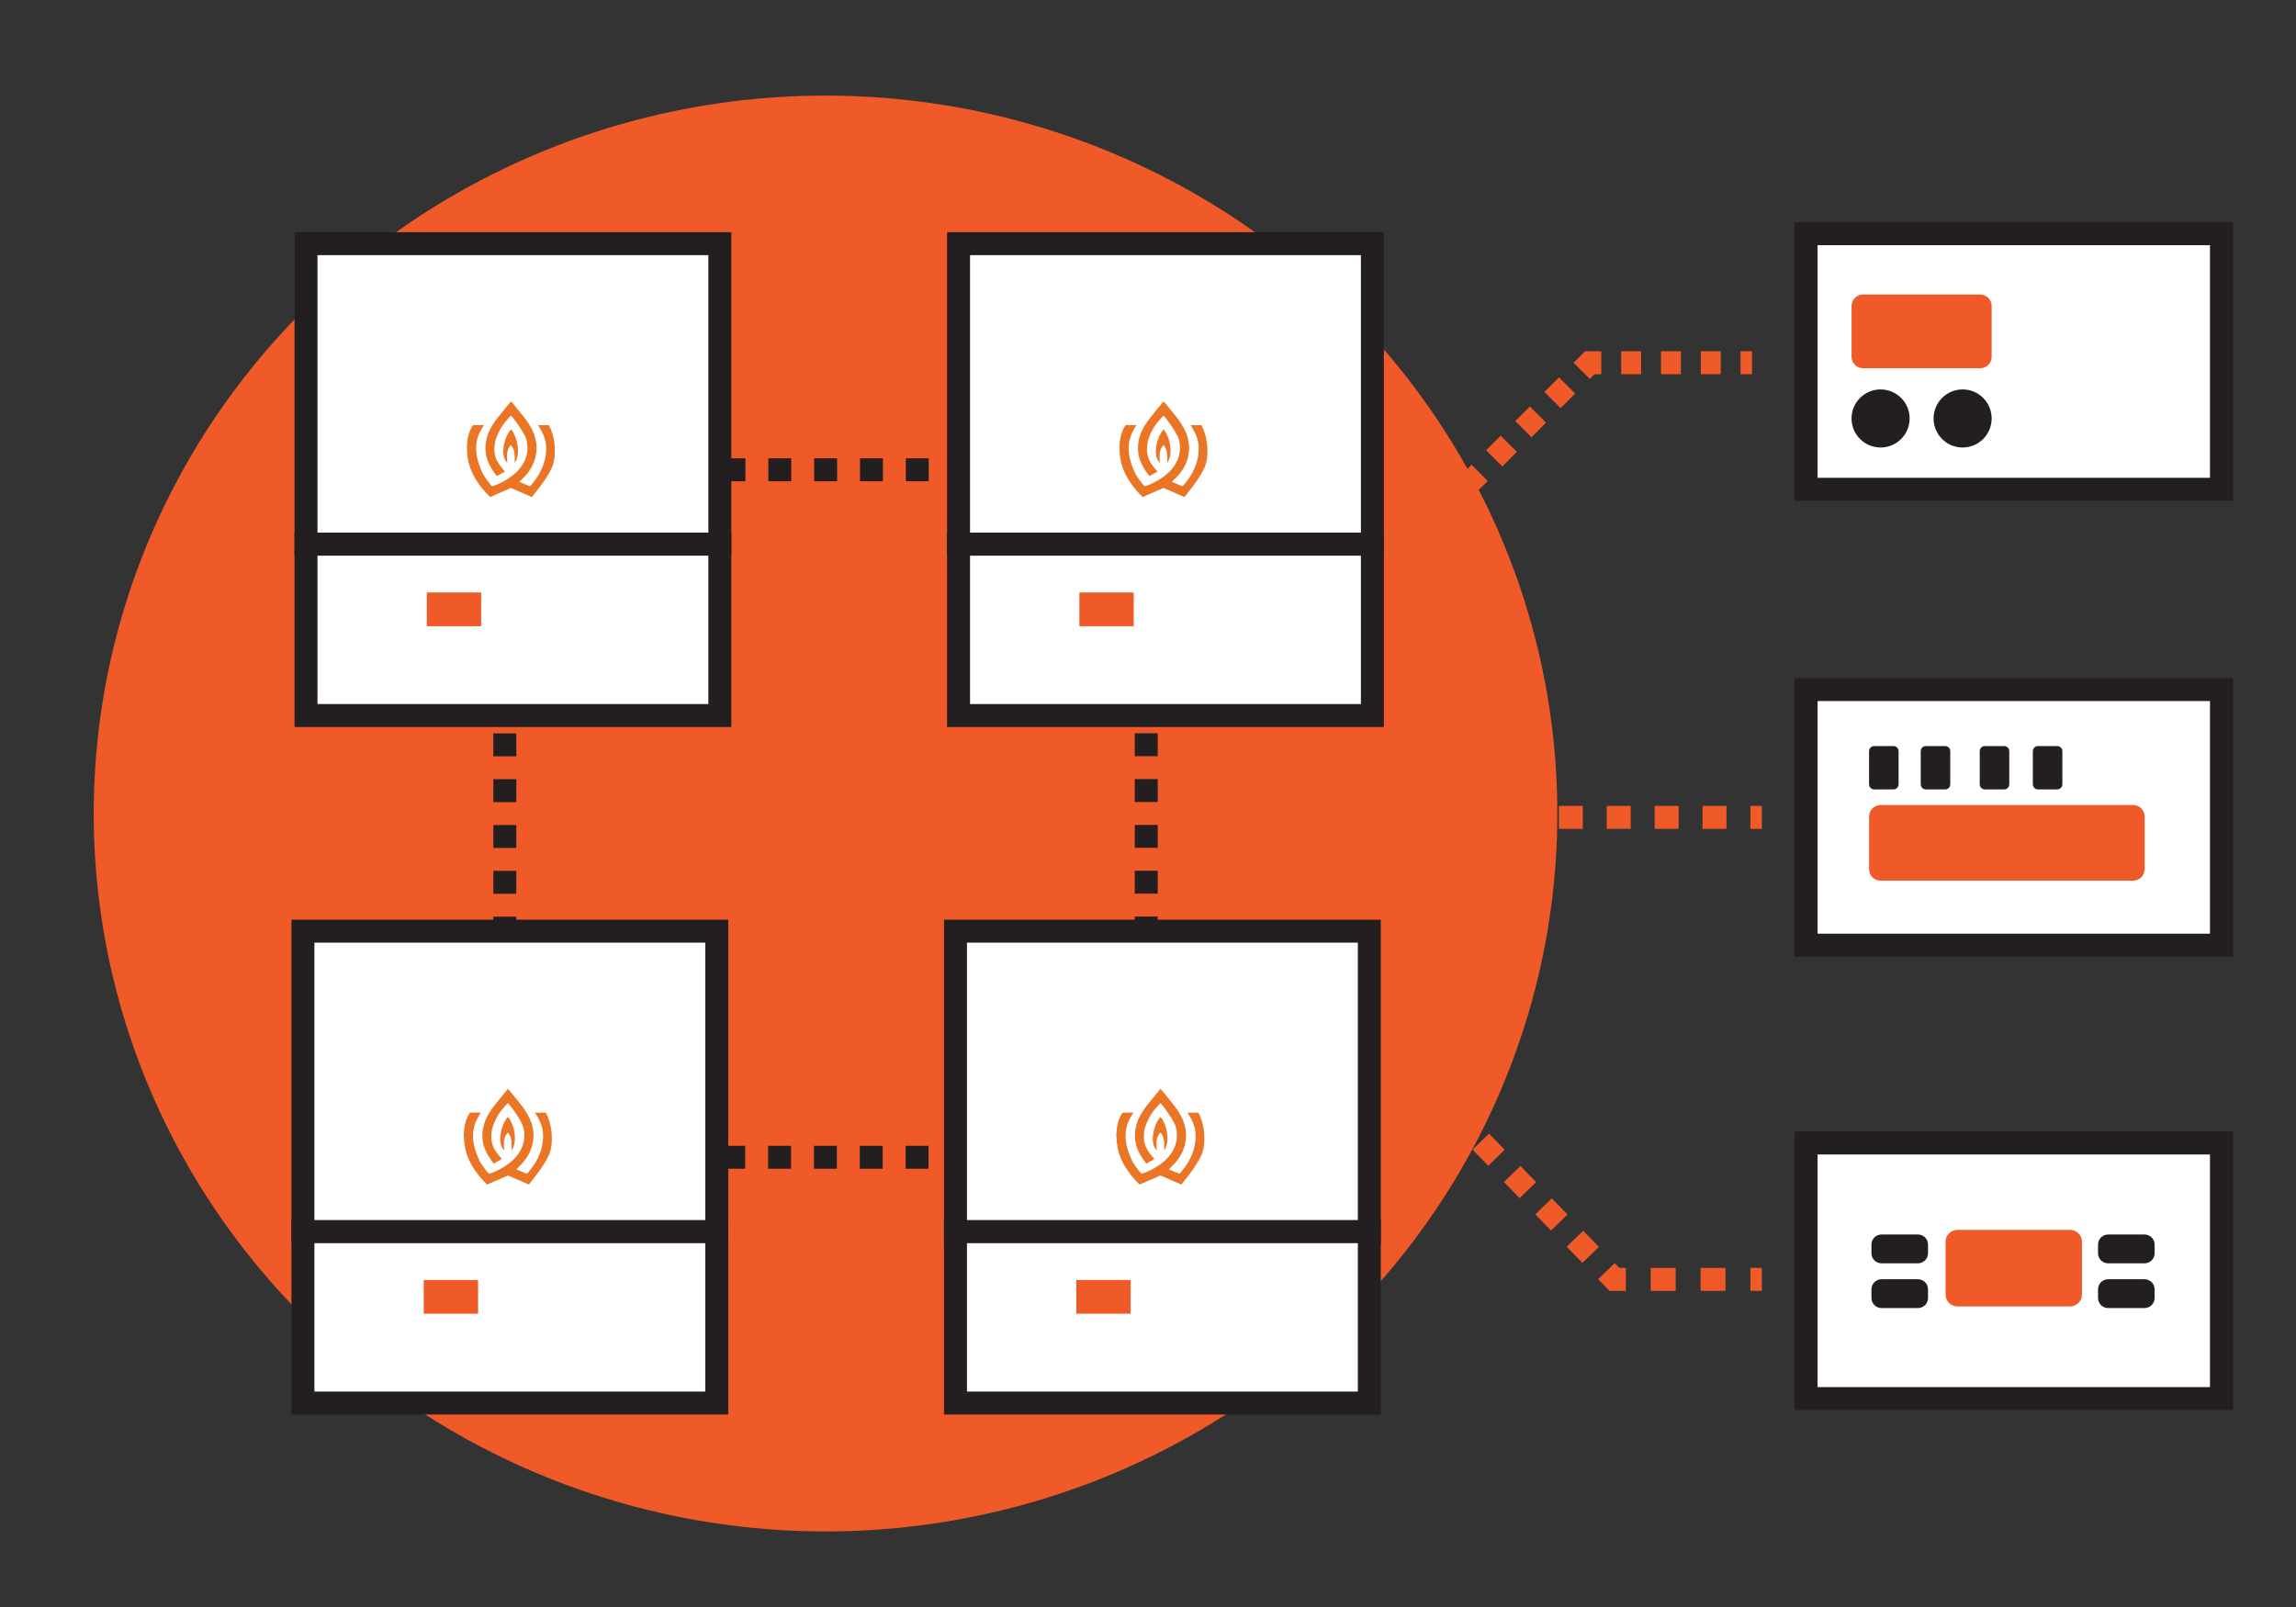
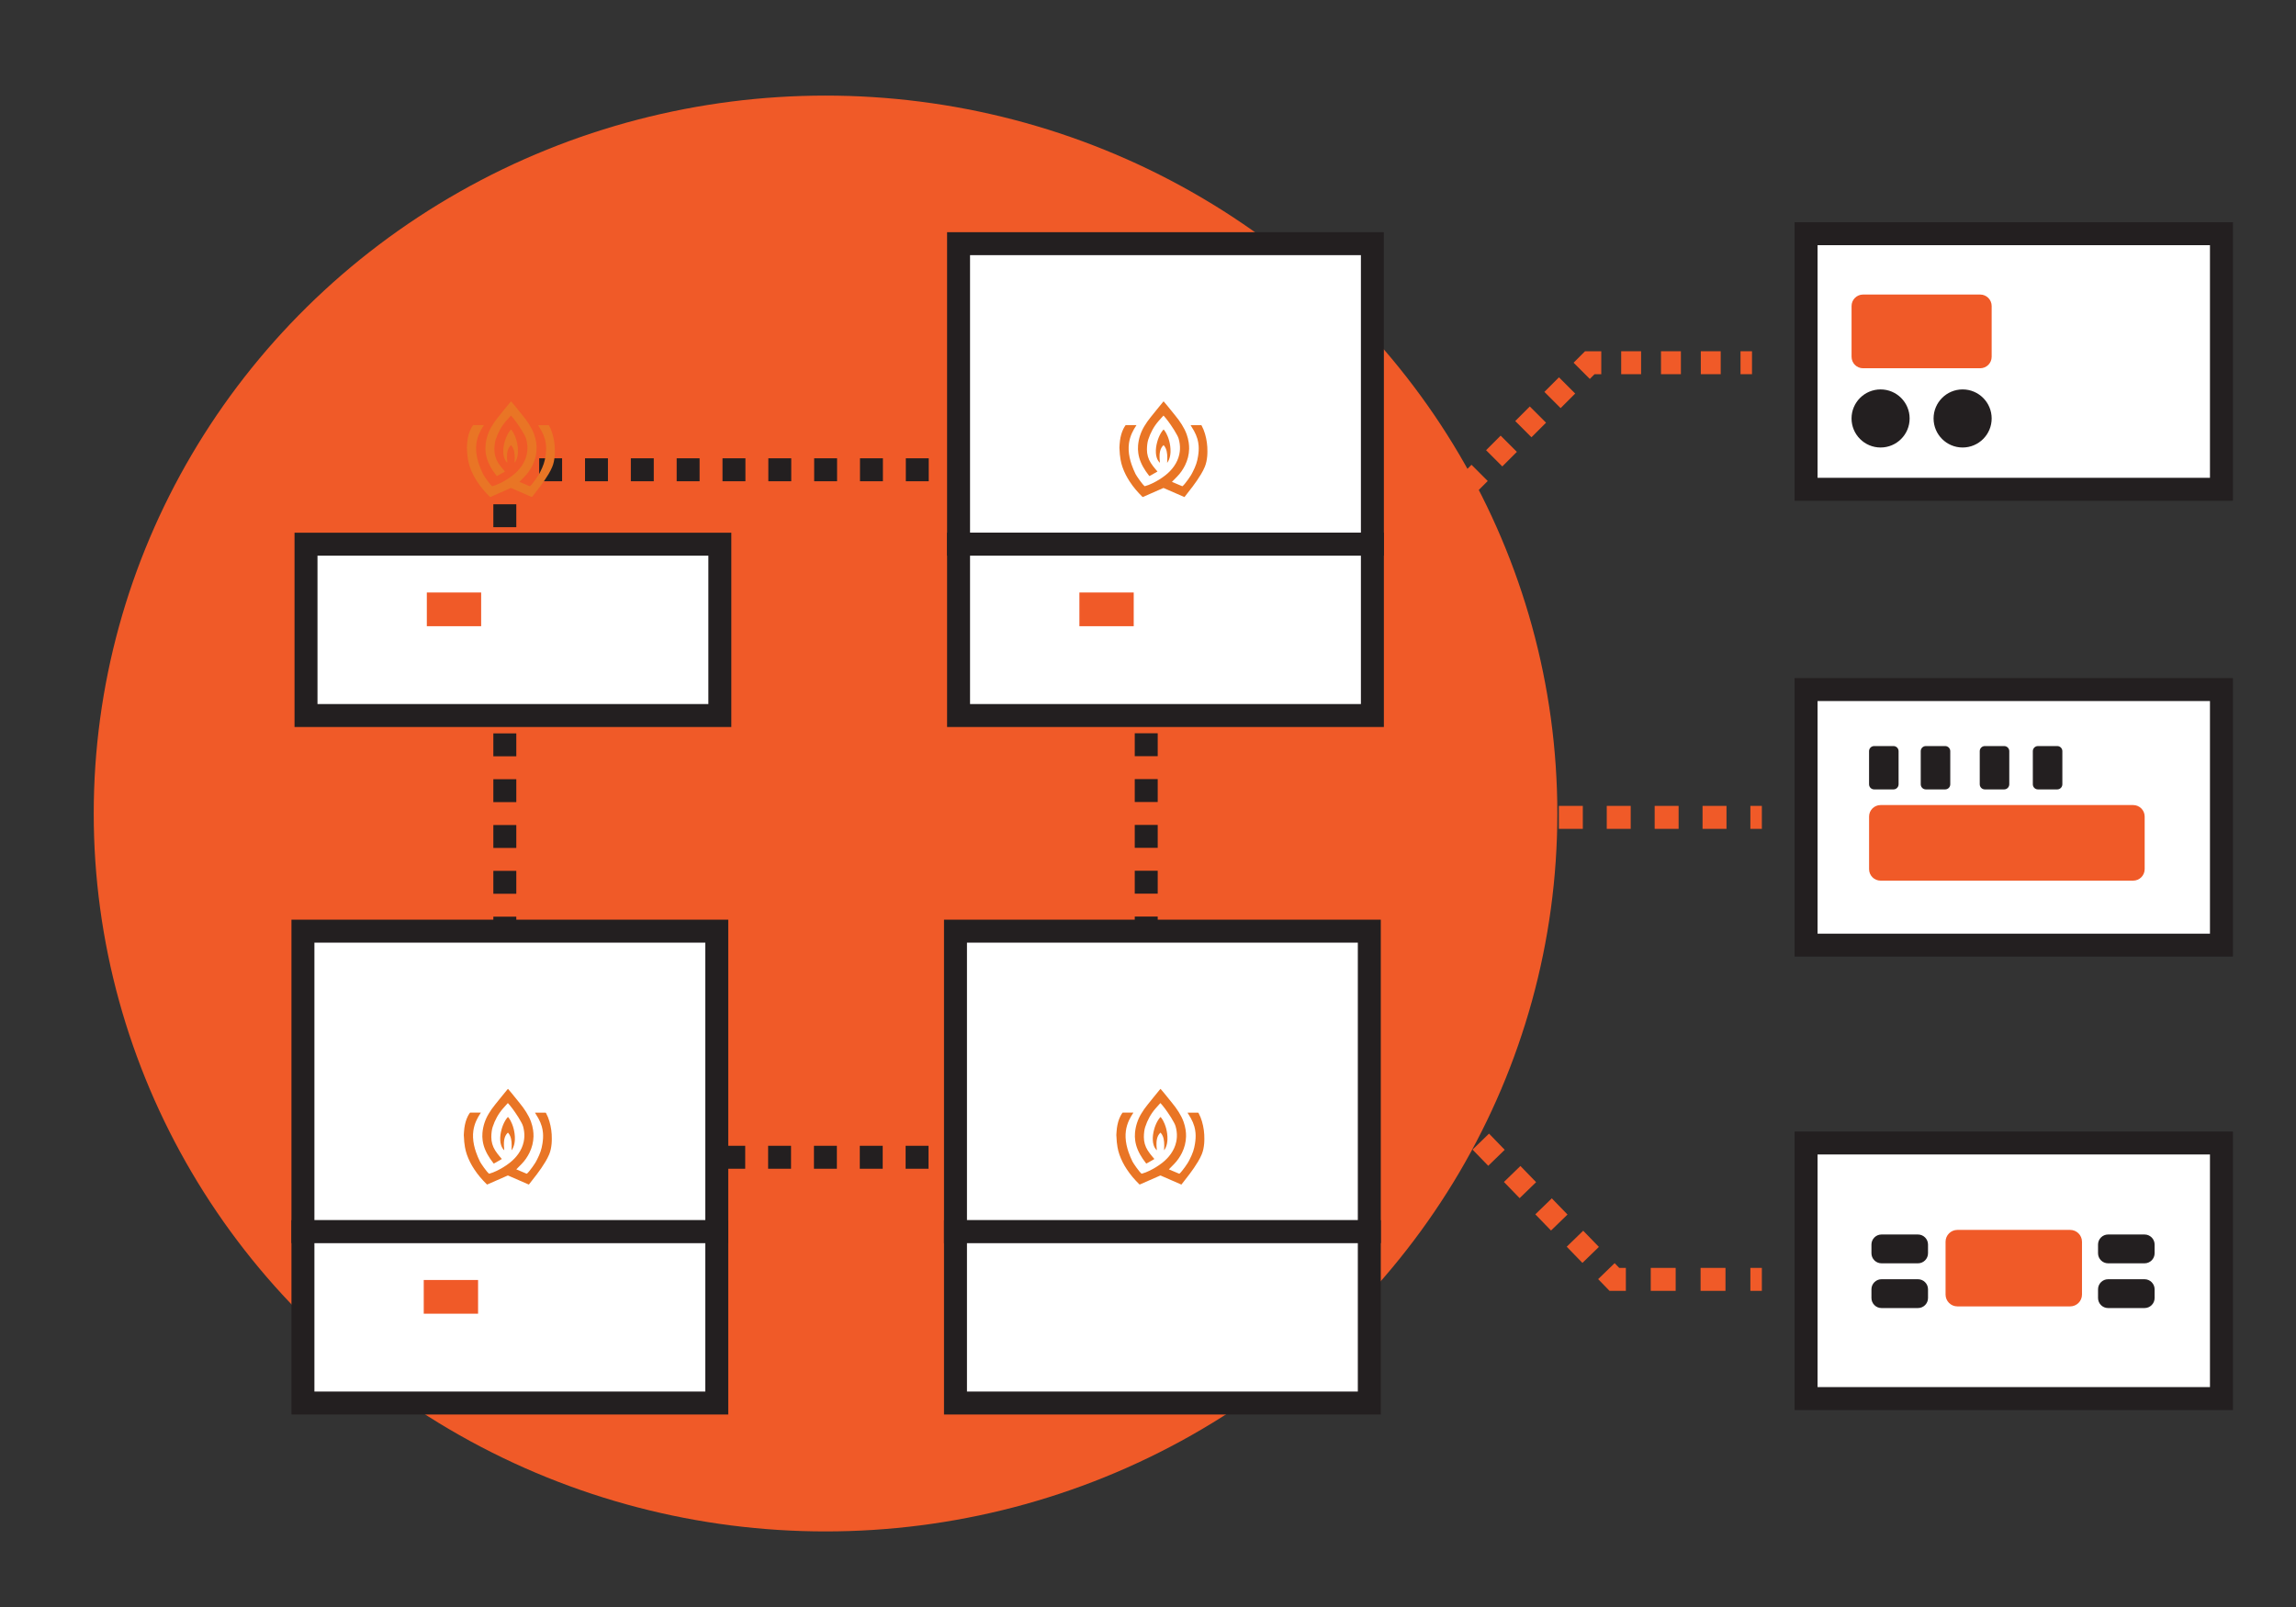
<svg xmlns="http://www.w3.org/2000/svg" version="1.1" id="Layer_1" x="0px" y="0px" viewBox="0 0 100 70" enable-background="new 0 0 100 70" xml:space="preserve">
  <rect x="0" y="0" width="100" height="70" fill="#333333" stroke="none" />
  <g>
    <ellipse fill="#F05A28" cx="35.955" cy="35.436" rx="31.873" ry="31.272" />
    <g>
      <g>
        <polyline fill="none" stroke="#231F20" stroke-miterlimit="10" points="49.923,49.91 49.923,50.41 49.423,50.41    " />
        <line fill="none" stroke="#231F20" stroke-miterlimit="10" stroke-dasharray="0.998,0.998" x1="48.425" y1="50.41" x2="22.986" y2="50.41" />
        <polyline fill="none" stroke="#231F20" stroke-miterlimit="10" points="22.487,50.41 21.987,50.41 21.987,49.91    " />
        <line fill="none" stroke="#231F20" stroke-miterlimit="10" stroke-dasharray="0.998,0.998" x1="21.987" y1="48.912" x2="21.987" y2="21.462" />
-         <polyline fill="none" stroke="#231F20" stroke-miterlimit="10" points="21.987,20.963 21.987,20.463 22.487,20.463    " />
        <line fill="none" stroke="#231F20" stroke-miterlimit="10" stroke-dasharray="0.998,0.998" x1="23.484" y1="20.463" x2="48.924" y2="20.463" />
        <polyline fill="none" stroke="#231F20" stroke-miterlimit="10" points="49.423,20.463 49.923,20.463 49.923,20.963    " />
        <line fill="none" stroke="#231F20" stroke-miterlimit="10" stroke-dasharray="0.998,0.998" x1="49.923" y1="21.961" x2="49.923" y2="49.411" />
      </g>
    </g>
    <g>
      <rect x="13.194" y="40.561" fill="#FFFFFF" stroke="#231F20" stroke-miterlimit="10" width="18.024" height="13.09" />
      <rect x="13.194" y="53.652" fill="#FFFFFF" stroke="#231F20" stroke-miterlimit="10" width="18.024" height="7.463" />
      <g>
        <path fill="#E97525" d="M20.2,49.443c0.002-0.048,0.006-0.096,0.009-0.144c0.003-0.054,0.009-0.108,0.016-0.162     c0.025-0.179,0.069-0.352,0.15-0.514c0.026-0.051,0.055-0.1,0.088-0.146c0.006-0.009,0.013-0.013,0.024-0.013     c0.148,0,0.297,0,0.445,0c0.003,0,0.006-0.001,0.01,0.002c-0.001,0.006-0.006,0.011-0.009,0.016     c-0.068,0.102-0.13,0.209-0.182,0.321c-0.067,0.145-0.113,0.296-0.135,0.456c-0.013,0.098-0.018,0.196-0.013,0.294     c0.01,0.218,0.058,0.427,0.128,0.631c0.048,0.141,0.107,0.278,0.172,0.412c0.018,0.036,0.04,0.069,0.062,0.102     c0.077,0.117,0.158,0.231,0.247,0.338c0.023,0.028,0.048,0.055,0.075,0.08c0.009,0.008,0.017,0.01,0.029,0.007     c0.108-0.029,0.212-0.071,0.313-0.12c0.201-0.096,0.391-0.211,0.568-0.349c0.144-0.113,0.272-0.242,0.379-0.394     c0.111-0.158,0.192-0.332,0.233-0.524c0.015-0.072,0.025-0.145,0.028-0.219c0.007-0.157-0.014-0.31-0.057-0.46     c-0.017-0.058-0.044-0.111-0.072-0.163c-0.078-0.148-0.168-0.288-0.262-0.425c-0.074-0.109-0.151-0.215-0.235-0.316     c-0.026-0.032-0.053-0.063-0.082-0.094c-0.01-0.01-0.01-0.01-0.019,0c-0.066,0.075-0.134,0.148-0.2,0.223     c-0.207,0.237-0.355,0.51-0.454,0.813c-0.022,0.066-0.033,0.133-0.042,0.201c-0.01,0.077-0.015,0.155-0.015,0.233     c0,0.211,0.056,0.405,0.167,0.582c0.059,0.094,0.127,0.181,0.198,0.265c0.028,0.033,0.056,0.065,0.083,0.097     c0.003,0.004,0.006,0.007,0.009,0.011c0,0.004-0.002,0.005-0.004,0.006c-0.085,0.045-0.166,0.097-0.25,0.144     c-0.028,0.015-0.056,0.03-0.084,0.045c-0.014,0.007-0.014,0.007-0.023-0.005c-0.051-0.065-0.101-0.132-0.147-0.201     c-0.083-0.123-0.157-0.253-0.215-0.391c-0.054-0.128-0.092-0.261-0.111-0.4c-0.015-0.111-0.019-0.222-0.009-0.333     c0.026-0.302,0.119-0.58,0.273-0.837c0.083-0.139,0.176-0.271,0.278-0.395c0.173-0.211,0.339-0.426,0.515-0.635     c0.012-0.014,0.024-0.028,0.035-0.042c0.01-0.012,0.01-0.012,0.021,0.001c0.052,0.059,0.102,0.119,0.152,0.18     c0.113,0.14,0.225,0.281,0.339,0.419c0.105,0.127,0.203,0.259,0.291,0.4c0.084,0.134,0.157,0.273,0.211,0.423     c0.042,0.117,0.073,0.237,0.091,0.36c0.013,0.092,0.02,0.185,0.018,0.278c-0.006,0.253-0.067,0.491-0.178,0.716     c-0.09,0.181-0.202,0.344-0.342,0.487c-0.071,0.072-0.142,0.145-0.213,0.217c-0.005,0.005-0.01,0.008-0.015,0.012     c0.006,0.009,0.012,0.009,0.018,0.012c0.14,0.059,0.28,0.118,0.42,0.177c0.013,0.005,0.021,0.005,0.032-0.005     c0.037-0.034,0.07-0.073,0.102-0.112c0.09-0.111,0.173-0.227,0.25-0.348c0.034-0.054,0.062-0.112,0.091-0.168     c0.055-0.109,0.106-0.22,0.145-0.337c0.036-0.107,0.06-0.216,0.078-0.327c0.013-0.079,0.023-0.159,0.027-0.239     c0.004-0.077,0.004-0.153-0.002-0.23c-0.008-0.098-0.025-0.195-0.052-0.289c-0.036-0.123-0.087-0.239-0.148-0.351     c-0.043-0.079-0.089-0.155-0.138-0.23c-0.003-0.005-0.009-0.01-0.009-0.017c0.006-0.004,0.012-0.002,0.018-0.002     c0.144,0,0.288,0,0.433,0c0.014,0,0.021,0.005,0.028,0.017c0.062,0.114,0.11,0.235,0.147,0.36     c0.038,0.125,0.064,0.254,0.082,0.384c0.017,0.127,0.025,0.255,0.023,0.383c-0.001,0.068-0.001,0.136-0.008,0.204     c-0.015,0.16-0.043,0.316-0.104,0.464c-0.046,0.112-0.103,0.219-0.165,0.323c-0.112,0.189-0.238,0.368-0.369,0.543     c-0.112,0.15-0.228,0.295-0.343,0.442c-0.012,0.016-0.011,0.013-0.027,0.006c-0.293-0.127-0.586-0.255-0.879-0.383     c-0.013-0.006-0.023-0.005-0.035,0c-0.291,0.128-0.582,0.255-0.873,0.383c-0.011,0.005-0.019,0.005-0.028-0.004     c-0.203-0.2-0.389-0.415-0.547-0.656c-0.132-0.2-0.241-0.412-0.321-0.64c-0.038-0.107-0.064-0.216-0.084-0.327     c-0.014-0.075-0.023-0.15-0.031-0.226c-0.006-0.059-0.008-0.118-0.011-0.178c-0.001-0.02-0.006-0.039-0.004-0.059     C20.2,49.48,20.2,49.462,20.2,49.443z" />
        <path fill="#E97525" d="M22.277,50.103c0.001-0.025,0.003-0.049,0.004-0.072c0.006-0.095,0.006-0.191-0.002-0.286     c-0.008-0.087-0.023-0.171-0.056-0.252c-0.022-0.054-0.051-0.103-0.09-0.146c-0.011-0.012-0.011-0.012-0.023,0     c-0.073,0.071-0.117,0.159-0.14,0.258c-0.013,0.055-0.019,0.111-0.022,0.167c-0.005,0.094,0.001,0.187,0.011,0.28     c0.002,0.017,0.003,0.033,0.005,0.051c-0.008-0.002-0.012-0.008-0.016-0.012c-0.058-0.058-0.097-0.129-0.123-0.209     c-0.022-0.067-0.033-0.137-0.037-0.207c-0.01-0.161,0.014-0.318,0.056-0.473c0.037-0.138,0.09-0.269,0.162-0.391     c0.03-0.05,0.063-0.098,0.102-0.141c0.005-0.005,0.009-0.012,0.016-0.015c0.011,0.01,0.02,0.022,0.03,0.034     c0.064,0.083,0.111,0.175,0.15,0.273c0.054,0.134,0.089,0.273,0.108,0.416c0.011,0.085,0.016,0.171,0.013,0.257     c-0.005,0.114-0.023,0.226-0.067,0.332c-0.017,0.042-0.039,0.082-0.064,0.12C22.288,50.092,22.285,50.098,22.277,50.103z" />
      </g>
      <rect x="18.456" y="55.756" fill="#F05A28" width="2.366" height="1.468" />
    </g>
    <g>
      <rect x="41.615" y="40.561" fill="#FFFFFF" stroke="#231F20" stroke-miterlimit="10" width="18.024" height="13.09" />
      <rect x="41.615" y="53.652" fill="#FFFFFF" stroke="#231F20" stroke-miterlimit="10" width="18.024" height="7.463" />
      <g>
        <path fill="#E97525" d="M48.621,49.443c0.002-0.048,0.006-0.096,0.009-0.144c0.003-0.054,0.009-0.108,0.016-0.162     c0.025-0.179,0.069-0.352,0.15-0.514c0.026-0.051,0.055-0.1,0.088-0.146c0.006-0.009,0.013-0.013,0.024-0.013     c0.148,0,0.297,0,0.445,0c0.003,0,0.006-0.001,0.01,0.002c-0.001,0.006-0.006,0.011-0.009,0.016     c-0.068,0.102-0.13,0.209-0.182,0.321c-0.067,0.145-0.113,0.296-0.135,0.456c-0.013,0.098-0.018,0.196-0.013,0.294     c0.01,0.218,0.058,0.427,0.128,0.631c0.048,0.141,0.107,0.278,0.172,0.412c0.018,0.036,0.04,0.069,0.062,0.102     c0.077,0.117,0.158,0.231,0.247,0.338c0.023,0.028,0.048,0.055,0.075,0.08c0.009,0.008,0.017,0.01,0.029,0.007     c0.108-0.029,0.212-0.071,0.313-0.12c0.201-0.096,0.391-0.211,0.568-0.349c0.144-0.113,0.272-0.242,0.379-0.394     c0.111-0.158,0.192-0.332,0.233-0.524c0.015-0.072,0.025-0.145,0.028-0.219c0.007-0.157-0.014-0.31-0.057-0.46     c-0.017-0.058-0.044-0.111-0.072-0.163c-0.078-0.148-0.168-0.288-0.262-0.425c-0.074-0.109-0.151-0.215-0.235-0.316     c-0.026-0.032-0.053-0.063-0.082-0.094c-0.01-0.01-0.01-0.01-0.019,0c-0.066,0.075-0.134,0.148-0.2,0.223     c-0.207,0.237-0.355,0.51-0.454,0.813c-0.022,0.066-0.033,0.133-0.042,0.201c-0.01,0.077-0.015,0.155-0.015,0.233     c0,0.211,0.056,0.405,0.167,0.582c0.059,0.094,0.127,0.181,0.198,0.265c0.028,0.033,0.056,0.065,0.083,0.097     c0.003,0.004,0.006,0.007,0.009,0.011c0,0.004-0.002,0.005-0.004,0.006c-0.085,0.045-0.166,0.097-0.25,0.144     c-0.028,0.015-0.056,0.03-0.084,0.045c-0.014,0.007-0.014,0.007-0.023-0.005c-0.051-0.065-0.101-0.132-0.147-0.201     c-0.083-0.123-0.157-0.253-0.215-0.391c-0.054-0.128-0.092-0.261-0.111-0.4c-0.015-0.111-0.019-0.222-0.009-0.333     c0.026-0.302,0.119-0.58,0.273-0.837c0.083-0.139,0.176-0.271,0.278-0.395c0.173-0.211,0.339-0.426,0.515-0.635     c0.012-0.014,0.024-0.028,0.035-0.042c0.01-0.012,0.01-0.012,0.021,0.001c0.052,0.059,0.102,0.119,0.152,0.18     c0.113,0.14,0.225,0.281,0.339,0.419c0.105,0.127,0.203,0.259,0.291,0.4c0.084,0.134,0.157,0.273,0.211,0.423     c0.042,0.117,0.073,0.237,0.091,0.36c0.013,0.092,0.02,0.185,0.018,0.278c-0.006,0.253-0.067,0.491-0.178,0.716     c-0.09,0.181-0.202,0.344-0.342,0.487c-0.071,0.072-0.142,0.145-0.213,0.217c-0.005,0.005-0.01,0.008-0.015,0.012     c0.006,0.009,0.012,0.009,0.018,0.012c0.14,0.059,0.28,0.118,0.42,0.177c0.013,0.005,0.021,0.005,0.032-0.005     c0.037-0.034,0.07-0.073,0.102-0.112c0.09-0.111,0.173-0.227,0.25-0.348c0.034-0.054,0.062-0.112,0.091-0.168     c0.055-0.109,0.106-0.22,0.145-0.337c0.036-0.107,0.06-0.216,0.078-0.327c0.013-0.079,0.023-0.159,0.027-0.239     c0.004-0.077,0.004-0.153-0.002-0.23c-0.008-0.098-0.025-0.195-0.052-0.289c-0.036-0.123-0.087-0.239-0.148-0.351     c-0.043-0.079-0.089-0.155-0.138-0.23c-0.003-0.005-0.009-0.01-0.009-0.017c0.006-0.004,0.012-0.002,0.018-0.002     c0.144,0,0.288,0,0.433,0c0.014,0,0.021,0.005,0.028,0.017c0.062,0.114,0.11,0.235,0.147,0.36     c0.038,0.125,0.064,0.254,0.082,0.384c0.017,0.127,0.025,0.255,0.023,0.383c-0.001,0.068-0.001,0.136-0.008,0.204     c-0.015,0.16-0.043,0.316-0.104,0.464c-0.046,0.112-0.103,0.219-0.165,0.323c-0.112,0.189-0.238,0.368-0.369,0.543     c-0.112,0.15-0.228,0.295-0.343,0.442c-0.012,0.016-0.011,0.013-0.027,0.006c-0.293-0.127-0.586-0.255-0.879-0.383     c-0.013-0.006-0.023-0.005-0.035,0c-0.291,0.128-0.582,0.255-0.873,0.383c-0.011,0.005-0.019,0.005-0.028-0.004     c-0.203-0.2-0.389-0.415-0.547-0.656c-0.132-0.2-0.241-0.412-0.321-0.64c-0.038-0.107-0.064-0.216-0.084-0.327     c-0.014-0.075-0.023-0.15-0.031-0.226c-0.006-0.059-0.008-0.118-0.011-0.178c-0.001-0.02-0.006-0.039-0.004-0.059     C48.621,49.48,48.621,49.462,48.621,49.443z" />
        <path fill="#E97525" d="M50.699,50.103c0.001-0.025,0.003-0.049,0.004-0.072c0.006-0.095,0.006-0.191-0.002-0.286     c-0.008-0.087-0.023-0.171-0.056-0.252c-0.022-0.054-0.051-0.103-0.09-0.146c-0.011-0.012-0.011-0.012-0.023,0     c-0.073,0.071-0.117,0.159-0.14,0.258c-0.013,0.055-0.019,0.111-0.022,0.167c-0.005,0.094,0.001,0.187,0.011,0.28     c0.002,0.017,0.003,0.033,0.005,0.051c-0.008-0.002-0.012-0.008-0.016-0.012c-0.058-0.058-0.097-0.129-0.123-0.209     c-0.022-0.067-0.033-0.137-0.037-0.207c-0.01-0.161,0.014-0.318,0.056-0.473c0.037-0.138,0.09-0.269,0.162-0.391     c0.03-0.05,0.063-0.098,0.102-0.141c0.005-0.005,0.009-0.012,0.016-0.015c0.011,0.01,0.02,0.022,0.03,0.034     c0.064,0.083,0.111,0.175,0.15,0.273c0.054,0.134,0.089,0.273,0.108,0.416c0.011,0.085,0.016,0.171,0.013,0.257     c-0.005,0.114-0.023,0.226-0.067,0.332c-0.017,0.042-0.039,0.082-0.064,0.12C50.709,50.092,50.706,50.098,50.699,50.103z" />
      </g>
-       <rect x="46.878" y="55.756" fill="#F05A28" width="2.366" height="1.468" />
    </g>
    <g>
-       <rect x="13.328" y="10.614" fill="#FFFFFF" stroke="#231F20" stroke-miterlimit="10" width="18.024" height="13.09" />
      <rect x="13.328" y="23.705" fill="#FFFFFF" stroke="#231F20" stroke-miterlimit="10" width="18.024" height="7.463" />
      <g>
        <path fill="#E97525" d="M20.334,19.496c0.002-0.048,0.006-0.096,0.009-0.144c0.003-0.054,0.009-0.108,0.016-0.162     c0.025-0.179,0.069-0.352,0.15-0.514c0.026-0.051,0.055-0.1,0.088-0.146c0.006-0.009,0.013-0.013,0.024-0.013     c0.148,0,0.297,0,0.445,0c0,0,0.006-0.001,0.01,0.002c-0.001,0.006-0.006,0.011-0.009,0.016c-0.068,0.102-0.13,0.209-0.182,0.321     c-0.067,0.145-0.113,0.296-0.135,0.456c-0.013,0.098-0.018,0.196-0.013,0.294c0.01,0.218,0.058,0.427,0.128,0.631     c0.048,0.141,0.107,0.278,0.172,0.412c0.018,0.036,0.04,0.069,0.062,0.102c0.077,0.117,0.158,0.231,0.247,0.338     c0.023,0.028,0.048,0.055,0.075,0.08c0.009,0.008,0.017,0.01,0.029,0.007c0.108-0.029,0.212-0.071,0.313-0.12     c0.201-0.096,0.391-0.211,0.568-0.349c0.144-0.113,0.272-0.242,0.379-0.394c0.111-0.158,0.192-0.332,0.233-0.524     c0.015-0.072,0.025-0.145,0.028-0.219c0.007-0.157-0.014-0.31-0.057-0.46c-0.017-0.058-0.044-0.111-0.072-0.163     c-0.078-0.148-0.168-0.288-0.262-0.425c-0.074-0.109-0.151-0.215-0.235-0.316c-0.026-0.032-0.053-0.063-0.082-0.094     c-0.01-0.01-0.01-0.01-0.019,0c-0.066,0.075-0.134,0.148-0.2,0.223c-0.207,0.237-0.355,0.51-0.454,0.813     c-0.022,0.066-0.033,0.133-0.042,0.201c-0.01,0.077-0.015,0.155-0.015,0.233c0,0.211,0.056,0.405,0.167,0.582     c0.059,0.094,0.127,0.181,0.198,0.265c0.028,0.033,0.056,0.065,0.083,0.097c0.003,0.004,0.006,0.007,0.009,0.011     c0,0.004-0.002,0.005-0.004,0.006c-0.085,0.045-0.166,0.097-0.25,0.144c-0.028,0.015-0.056,0.03-0.084,0.045     c-0.014,0.007-0.014,0.007-0.023-0.005c-0.051-0.065-0.101-0.132-0.147-0.201c-0.083-0.123-0.157-0.253-0.215-0.391     c-0.054-0.128-0.092-0.261-0.111-0.4c-0.015-0.111-0.019-0.222-0.009-0.333c0.026-0.302,0.119-0.58,0.273-0.837     c0.083-0.139,0.176-0.271,0.278-0.395c0.173-0.211,0.339-0.426,0.515-0.635c0.012-0.014,0.024-0.028,0.035-0.042     c0.01-0.012,0.01-0.012,0.021,0.001c0.052,0.059,0.102,0.119,0.152,0.18c0.113,0.14,0.225,0.281,0.339,0.419     c0.105,0.127,0.203,0.259,0.291,0.4c0.084,0.134,0.157,0.273,0.211,0.423c0.042,0.117,0.073,0.237,0.091,0.36     c0.013,0.092,0.02,0.185,0.018,0.278c-0.006,0.253-0.067,0.491-0.178,0.716c-0.09,0.181-0.202,0.344-0.342,0.487     c-0.071,0.072-0.142,0.145-0.213,0.217c-0.005,0.005-0.01,0.008-0.015,0.012c0.006,0.009,0.012,0.009,0.018,0.012     c0.14,0.059,0.28,0.118,0.42,0.177c0.013,0.005,0.021,0.005,0.032-0.005c0.037-0.034,0.07-0.073,0.102-0.112     c0.09-0.111,0.173-0.227,0.25-0.348c0.034-0.054,0.062-0.112,0.091-0.168c0.055-0.109,0.106-0.22,0.145-0.337     c0.036-0.106,0.06-0.216,0.078-0.327c0.013-0.079,0.023-0.159,0.027-0.239c0.004-0.077,0.004-0.153-0.002-0.23     c-0.008-0.098-0.025-0.195-0.052-0.289c-0.036-0.123-0.087-0.239-0.148-0.351c-0.043-0.079-0.089-0.155-0.138-0.23     c-0.003-0.005-0.009-0.01-0.009-0.017c0.006-0.004,0.012-0.002,0.012-0.002c0.15,0,0.294,0,0.438,0     c0.014,0,0.021,0.005,0.028,0.017c0.062,0.114,0.11,0.235,0.147,0.36c0.038,0.125,0.064,0.254,0.082,0.384     c0.017,0.127,0.025,0.255,0.023,0.383c-0.001,0.068-0.001,0.136-0.008,0.204c-0.015,0.16-0.043,0.316-0.104,0.464     c-0.046,0.112-0.103,0.219-0.165,0.323c-0.112,0.189-0.238,0.368-0.369,0.543c-0.112,0.15-0.228,0.295-0.343,0.442     c-0.012,0.016-0.011,0.013-0.027,0.006c-0.293-0.127-0.586-0.255-0.879-0.383c-0.013-0.006-0.023-0.005-0.035,0     c-0.291,0.128-0.582,0.255-0.873,0.383c-0.011,0.005-0.019,0.005-0.028-0.004c-0.203-0.2-0.389-0.415-0.547-0.656     c-0.132-0.2-0.241-0.412-0.321-0.64c-0.038-0.107-0.064-0.216-0.084-0.327c-0.014-0.075-0.023-0.15-0.031-0.226     c-0.006-0.059-0.008-0.118-0.011-0.178c-0.001-0.02-0.006-0.039-0.004-0.059C20.334,19.533,20.334,19.515,20.334,19.496z" />
        <path fill="#E97525" d="M22.411,20.156c0.001-0.025,0.003-0.049,0.004-0.072c0.006-0.095,0.006-0.191-0.002-0.286     c-0.008-0.087-0.023-0.171-0.056-0.252c-0.022-0.054-0.051-0.103-0.09-0.146c-0.011-0.012-0.011-0.012-0.023,0     c-0.073,0.071-0.117,0.159-0.14,0.258c-0.013,0.055-0.019,0.111-0.022,0.167c-0.005,0.094,0.001,0.187,0.011,0.28     c0.002,0.017,0.003,0.033,0.005,0.051c-0.008-0.002-0.012-0.008-0.016-0.012c-0.058-0.058-0.097-0.129-0.123-0.209     c-0.022-0.067-0.033-0.137-0.037-0.207c-0.01-0.161,0.014-0.318,0.056-0.473c0.037-0.138,0.09-0.269,0.162-0.391     c0.03-0.05,0.063-0.098,0.102-0.141c0.005-0.005,0.009-0.012,0.016-0.015c0.011,0.01,0.02,0.022,0.03,0.034     c0.064,0.083,0.111,0.175,0.15,0.273c0.054,0.134,0.089,0.273,0.108,0.416c0.011,0.085,0.016,0.171,0.013,0.257     c-0.005,0.114-0.023,0.226-0.067,0.332c-0.017,0.042-0.039,0.082-0.064,0.12C22.421,20.146,22.419,20.151,22.411,20.156z" />
      </g>
      <rect x="18.59" y="25.809" fill="#F05A28" width="2.366" height="1.468" />
    </g>
    <g>
      <rect x="41.749" y="10.614" fill="#FFFFFF" stroke="#231F20" stroke-miterlimit="10" width="18.024" height="13.09" />
      <rect x="41.749" y="23.705" fill="#FFFFFF" stroke="#231F20" stroke-miterlimit="10" width="18.024" height="7.463" />
      <g>
        <path fill="#E97525" d="M48.755,19.496c0.002-0.048,0.006-0.096,0.009-0.144c0.003-0.054,0.009-0.108,0.016-0.162     c0.025-0.179,0.069-0.352,0.15-0.514c0.026-0.051,0.055-0.1,0.088-0.146c0.006-0.009,0.013-0.013,0.024-0.013     c0.148,0,0.297,0,0.445,0c0,0,0.006-0.001,0.01,0.002c-0.001,0.006-0.006,0.011-0.009,0.016c-0.068,0.102-0.13,0.209-0.182,0.321     c-0.067,0.145-0.113,0.296-0.135,0.456c-0.013,0.098-0.018,0.196-0.013,0.294c0.01,0.218,0.058,0.427,0.128,0.631     c0.048,0.141,0.107,0.278,0.172,0.412c0.018,0.036,0.04,0.069,0.062,0.102c0.077,0.117,0.158,0.231,0.247,0.338     c0.023,0.028,0.048,0.055,0.075,0.08c0.009,0.008,0.017,0.01,0.029,0.007c0.108-0.029,0.212-0.071,0.313-0.12     c0.201-0.096,0.391-0.211,0.568-0.349c0.144-0.113,0.272-0.242,0.379-0.394c0.111-0.158,0.192-0.332,0.233-0.524     c0.015-0.072,0.025-0.145,0.028-0.219c0.007-0.157-0.014-0.31-0.057-0.46c-0.017-0.058-0.044-0.111-0.072-0.163     c-0.078-0.148-0.168-0.288-0.262-0.425c-0.074-0.109-0.151-0.215-0.235-0.316c-0.026-0.032-0.053-0.063-0.082-0.094     c-0.01-0.01-0.01-0.01-0.019,0c-0.066,0.075-0.134,0.148-0.2,0.223c-0.207,0.237-0.355,0.51-0.454,0.813     c-0.022,0.066-0.033,0.133-0.042,0.201c-0.01,0.077-0.015,0.155-0.015,0.233c0,0.211,0.056,0.405,0.167,0.582     c0.059,0.094,0.127,0.181,0.198,0.265c0.028,0.033,0.056,0.065,0.083,0.097c0.003,0.004,0.006,0.007,0.009,0.011     c0,0.004-0.002,0.005-0.004,0.006c-0.085,0.045-0.166,0.097-0.25,0.144c-0.028,0.015-0.056,0.03-0.084,0.045     c-0.014,0.007-0.014,0.007-0.023-0.005c-0.051-0.065-0.101-0.132-0.147-0.201c-0.083-0.123-0.157-0.253-0.215-0.391     c-0.054-0.128-0.092-0.261-0.111-0.4c-0.015-0.111-0.019-0.222-0.009-0.333c0.026-0.302,0.119-0.58,0.273-0.837     c0.083-0.139,0.176-0.271,0.278-0.395c0.173-0.211,0.339-0.426,0.515-0.635c0.012-0.014,0.024-0.028,0.035-0.042     c0.01-0.012,0.01-0.012,0.021,0.001c0.052,0.059,0.102,0.119,0.152,0.18c0.113,0.14,0.225,0.281,0.339,0.419     c0.105,0.127,0.203,0.259,0.291,0.4c0.084,0.134,0.157,0.273,0.211,0.423c0.042,0.117,0.073,0.237,0.091,0.36     c0.013,0.092,0.02,0.185,0.018,0.278c-0.006,0.253-0.067,0.491-0.178,0.716c-0.09,0.181-0.202,0.344-0.342,0.487     c-0.071,0.072-0.142,0.145-0.213,0.217c-0.005,0.005-0.01,0.008-0.015,0.012c0.006,0.009,0.012,0.009,0.018,0.012     c0.14,0.059,0.28,0.118,0.42,0.177c0.013,0.005,0.021,0.005,0.032-0.005c0.037-0.034,0.07-0.073,0.102-0.112     c0.09-0.111,0.173-0.227,0.25-0.348c0.034-0.054,0.062-0.112,0.091-0.168c0.055-0.109,0.106-0.22,0.145-0.337     c0.036-0.106,0.06-0.216,0.078-0.327c0.013-0.079,0.023-0.159,0.027-0.239c0.004-0.077,0.004-0.153-0.002-0.23     c-0.008-0.098-0.025-0.195-0.052-0.289c-0.036-0.123-0.087-0.239-0.148-0.351c-0.043-0.079-0.089-0.155-0.138-0.23     c-0.003-0.005-0.009-0.01-0.009-0.017c0.006-0.004,0.012-0.002,0.012-0.002c0.15,0,0.294,0,0.438,0     c0.014,0,0.021,0.005,0.028,0.017c0.062,0.114,0.11,0.235,0.147,0.36c0.038,0.125,0.064,0.254,0.082,0.384     c0.017,0.127,0.025,0.255,0.023,0.383c-0.001,0.068-0.001,0.136-0.008,0.204c-0.015,0.16-0.043,0.316-0.104,0.464     c-0.046,0.112-0.103,0.219-0.165,0.323c-0.112,0.189-0.238,0.368-0.369,0.543c-0.112,0.15-0.228,0.295-0.343,0.442     c-0.012,0.016-0.011,0.013-0.027,0.006c-0.293-0.127-0.586-0.255-0.879-0.383c-0.013-0.006-0.023-0.005-0.035,0     c-0.291,0.128-0.582,0.255-0.873,0.383c-0.011,0.005-0.019,0.005-0.028-0.004c-0.203-0.2-0.389-0.415-0.547-0.656     c-0.132-0.2-0.241-0.412-0.321-0.64c-0.038-0.107-0.064-0.216-0.084-0.327c-0.014-0.075-0.023-0.15-0.031-0.226     c-0.006-0.059-0.008-0.118-0.011-0.178c-0.001-0.02-0.006-0.039-0.004-0.059C48.755,19.533,48.755,19.515,48.755,19.496z" />
        <path fill="#E97525" d="M50.833,20.156c0.001-0.025,0.003-0.049,0.004-0.072c0.006-0.095,0.006-0.191-0.002-0.286     c-0.008-0.087-0.023-0.171-0.056-0.252c-0.022-0.054-0.051-0.103-0.09-0.146c-0.011-0.012-0.011-0.012-0.023,0     c-0.073,0.071-0.117,0.159-0.14,0.258c-0.013,0.055-0.019,0.111-0.022,0.167c-0.005,0.094,0.001,0.187,0.011,0.28     c0.002,0.017,0.003,0.033,0.005,0.051c-0.008-0.002-0.012-0.008-0.016-0.012c-0.058-0.058-0.097-0.129-0.123-0.209     c-0.022-0.067-0.033-0.137-0.037-0.207c-0.01-0.161,0.014-0.318,0.056-0.473c0.037-0.138,0.09-0.269,0.162-0.391     c0.03-0.05,0.063-0.098,0.102-0.141c0.005-0.005,0.009-0.012,0.016-0.015c0.011,0.01,0.02,0.022,0.03,0.034     c0.064,0.083,0.111,0.175,0.15,0.273c0.054,0.134,0.089,0.273,0.108,0.416c0.011,0.085,0.016,0.171,0.013,0.257     c-0.005,0.114-0.023,0.226-0.067,0.332c-0.017,0.042-0.039,0.082-0.064,0.12C50.843,20.146,50.84,20.151,50.833,20.156z" />
      </g>
      <rect x="47.012" y="25.809" fill="#F05A28" width="2.366" height="1.468" />
    </g>
    <g>
      <g>
        <line fill="none" stroke="#F05A28" stroke-miterlimit="10" x1="62.819" y1="22.223" x2="63.173" y2="21.869" />
        <line fill="none" stroke="#F05A28" stroke-miterlimit="10" stroke-dasharray="0.898,0.898" x1="63.808" y1="21.234" x2="68.571" y2="16.471" />
        <polyline fill="none" stroke="#F05A28" stroke-miterlimit="10" points="68.889,16.153 69.242,15.8 69.742,15.8    " />
        <line fill="none" stroke="#F05A28" stroke-miterlimit="10" stroke-dasharray="0.867,0.867" x1="70.609" y1="15.8" x2="75.374" y2="15.8" />
        <line fill="none" stroke="#F05A28" stroke-miterlimit="10" x1="75.807" y1="15.8" x2="76.307" y2="15.8" />
      </g>
    </g>
    <g>
      <g>
        <line fill="none" stroke="#F05A28" stroke-miterlimit="10" x1="66.352" y1="35.604" x2="66.852" y2="35.604" />
        <line fill="none" stroke="#F05A28" stroke-miterlimit="10" stroke-dasharray="1.043,1.043" x1="67.895" y1="35.604" x2="75.714" y2="35.604" />
        <line fill="none" stroke="#F05A28" stroke-miterlimit="10" x1="76.236" y1="35.604" x2="76.736" y2="35.604" />
      </g>
    </g>
    <g>
      <g>
        <line fill="none" stroke="#F05A28" stroke-miterlimit="10" x1="63.462" y1="48.664" x2="63.81" y2="49.023" />
        <line fill="none" stroke="#F05A28" stroke-miterlimit="10" stroke-dasharray="0.982,0.982" x1="64.494" y1="49.728" x2="69.623" y2="55.017" />
        <polyline fill="none" stroke="#F05A28" stroke-miterlimit="10" points="69.965,55.37 70.313,55.729 70.813,55.729    " />
        <line fill="none" stroke="#F05A28" stroke-miterlimit="10" stroke-dasharray="1.085,1.085" x1="71.897" y1="55.729" x2="75.693" y2="55.729" />
        <line fill="none" stroke="#F05A28" stroke-miterlimit="10" x1="76.236" y1="55.729" x2="76.736" y2="55.729" />
      </g>
    </g>
    <rect x="78.662" y="10.18" fill="#FFFFFF" stroke="#231F20" stroke-miterlimit="10" width="18.091" height="11.133" />
    <rect x="78.662" y="30.037" fill="#FFFFFF" stroke="#231F20" stroke-miterlimit="10" width="18.091" height="11.133" />
    <rect x="78.662" y="49.788" fill="#FFFFFF" stroke="#231F20" stroke-miterlimit="10" width="18.091" height="11.133" />
    <path fill="#F05A28" d="M86.245,16.041h-5.102c-0.276,0-0.5-0.224-0.5-0.5v-2.211c0-0.276,0.224-0.5,0.5-0.5h5.102   c0.276,0,0.5,0.224,0.5,0.5v2.211C86.745,15.817,86.521,16.041,86.245,16.041z" />
    <path fill="#F05A28" d="M92.908,38.36H81.906c-0.276,0-0.5-0.224-0.5-0.5v-2.292c0-0.276,0.224-0.5,0.5-0.5h11.003   c0.276,0,0.5,0.224,0.5,0.5v2.292C93.408,38.136,93.185,38.36,92.908,38.36z" />
    <path fill="#F05A28" d="M90.163,56.906h-4.91c-0.285,0-0.516-0.231-0.516-0.516V54.09c0-0.285,0.231-0.516,0.516-0.516h4.91   c0.285,0,0.516,0.231,0.516,0.516v2.301C90.679,56.675,90.448,56.906,90.163,56.906z" />
    <circle fill="#231F20" cx="81.907" cy="18.228" r="1.265" />
    <circle fill="#231F20" cx="85.48" cy="18.228" r="1.265" />
    <path fill="#231F20" d="M82.469,34.386h-0.842c-0.122,0-0.222-0.099-0.222-0.222v-1.444c0-0.122,0.099-0.222,0.222-0.222h0.842   c0.122,0,0.222,0.099,0.222,0.222v1.444C82.69,34.287,82.591,34.386,82.469,34.386z" />
    <path fill="#231F20" d="M84.72,34.386h-0.842c-0.122,0-0.222-0.099-0.222-0.222v-1.444c0-0.122,0.099-0.222,0.222-0.222h0.842   c0.122,0,0.222,0.099,0.222,0.222v1.444C84.942,34.287,84.843,34.386,84.72,34.386z" />
    <path fill="#231F20" d="M87.29,34.386h-0.842c-0.122,0-0.222-0.099-0.222-0.222v-1.444c0-0.122,0.099-0.222,0.222-0.222h0.842   c0.122,0,0.222,0.099,0.222,0.222v1.444C87.511,34.287,87.412,34.386,87.29,34.386z" />
    <path fill="#231F20" d="M89.602,34.386H88.76c-0.122,0-0.222-0.099-0.222-0.222v-1.444c0-0.122,0.099-0.222,0.222-0.222h0.842   c0.122,0,0.222,0.099,0.222,0.222v1.444C89.823,34.287,89.724,34.386,89.602,34.386z" />
    <path fill="#231F20" d="M83.536,55.029h-1.59c-0.24,0-0.437-0.197-0.437-0.437v-0.381c0-0.24,0.197-0.437,0.437-0.437h1.59   c0.24,0,0.437,0.197,0.437,0.437v0.381C83.973,54.832,83.777,55.029,83.536,55.029z" />
    <path fill="#231F20" d="M83.536,56.978h-1.59c-0.24,0-0.437-0.197-0.437-0.437v-0.381c0-0.24,0.197-0.437,0.437-0.437h1.59   c0.24,0,0.437,0.197,0.437,0.437v0.381C83.973,56.782,83.777,56.978,83.536,56.978z" />
    <path fill="#231F20" d="M93.405,55.029h-1.59c-0.24,0-0.437-0.197-0.437-0.437v-0.381c0-0.24,0.197-0.437,0.437-0.437h1.59   c0.24,0,0.437,0.197,0.437,0.437v0.381C93.842,54.832,93.645,55.029,93.405,55.029z" />
    <path fill="#231F20" d="M93.405,56.978h-1.59c-0.24,0-0.437-0.197-0.437-0.437v-0.381c0-0.24,0.197-0.437,0.437-0.437h1.59   c0.24,0,0.437,0.197,0.437,0.437v0.381C93.842,56.782,93.645,56.978,93.405,56.978z" />
  </g>
</svg>